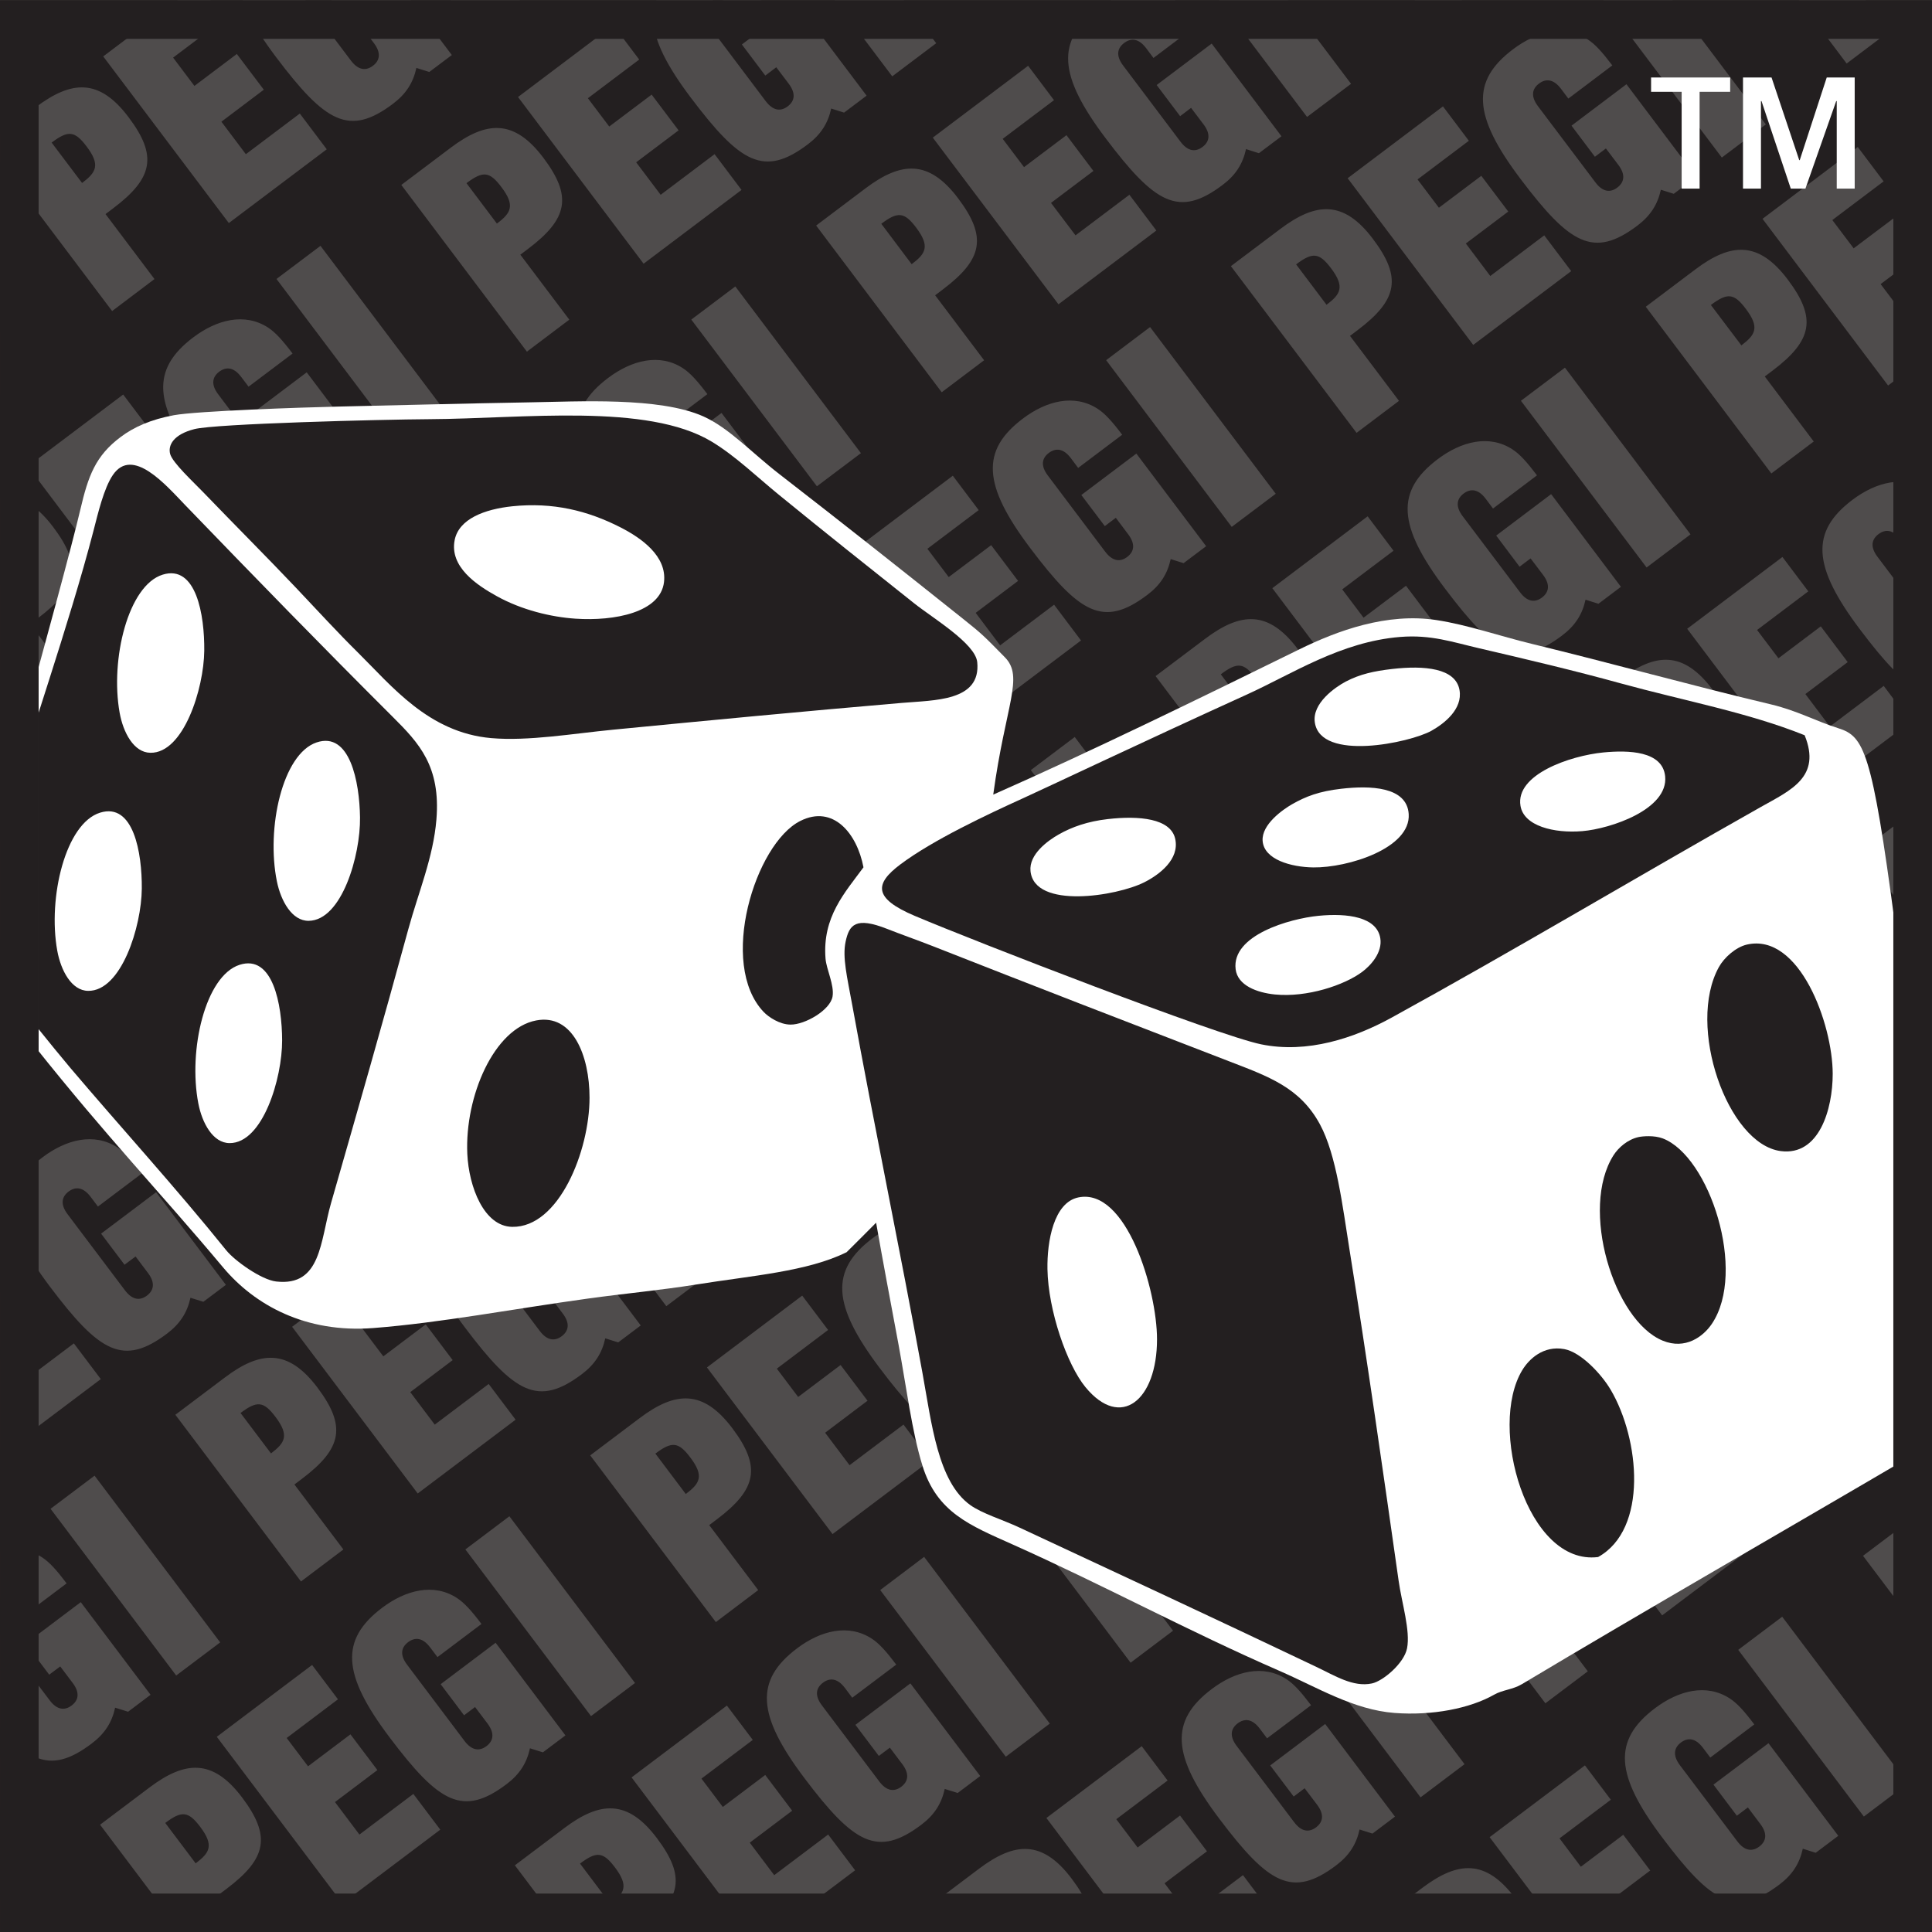
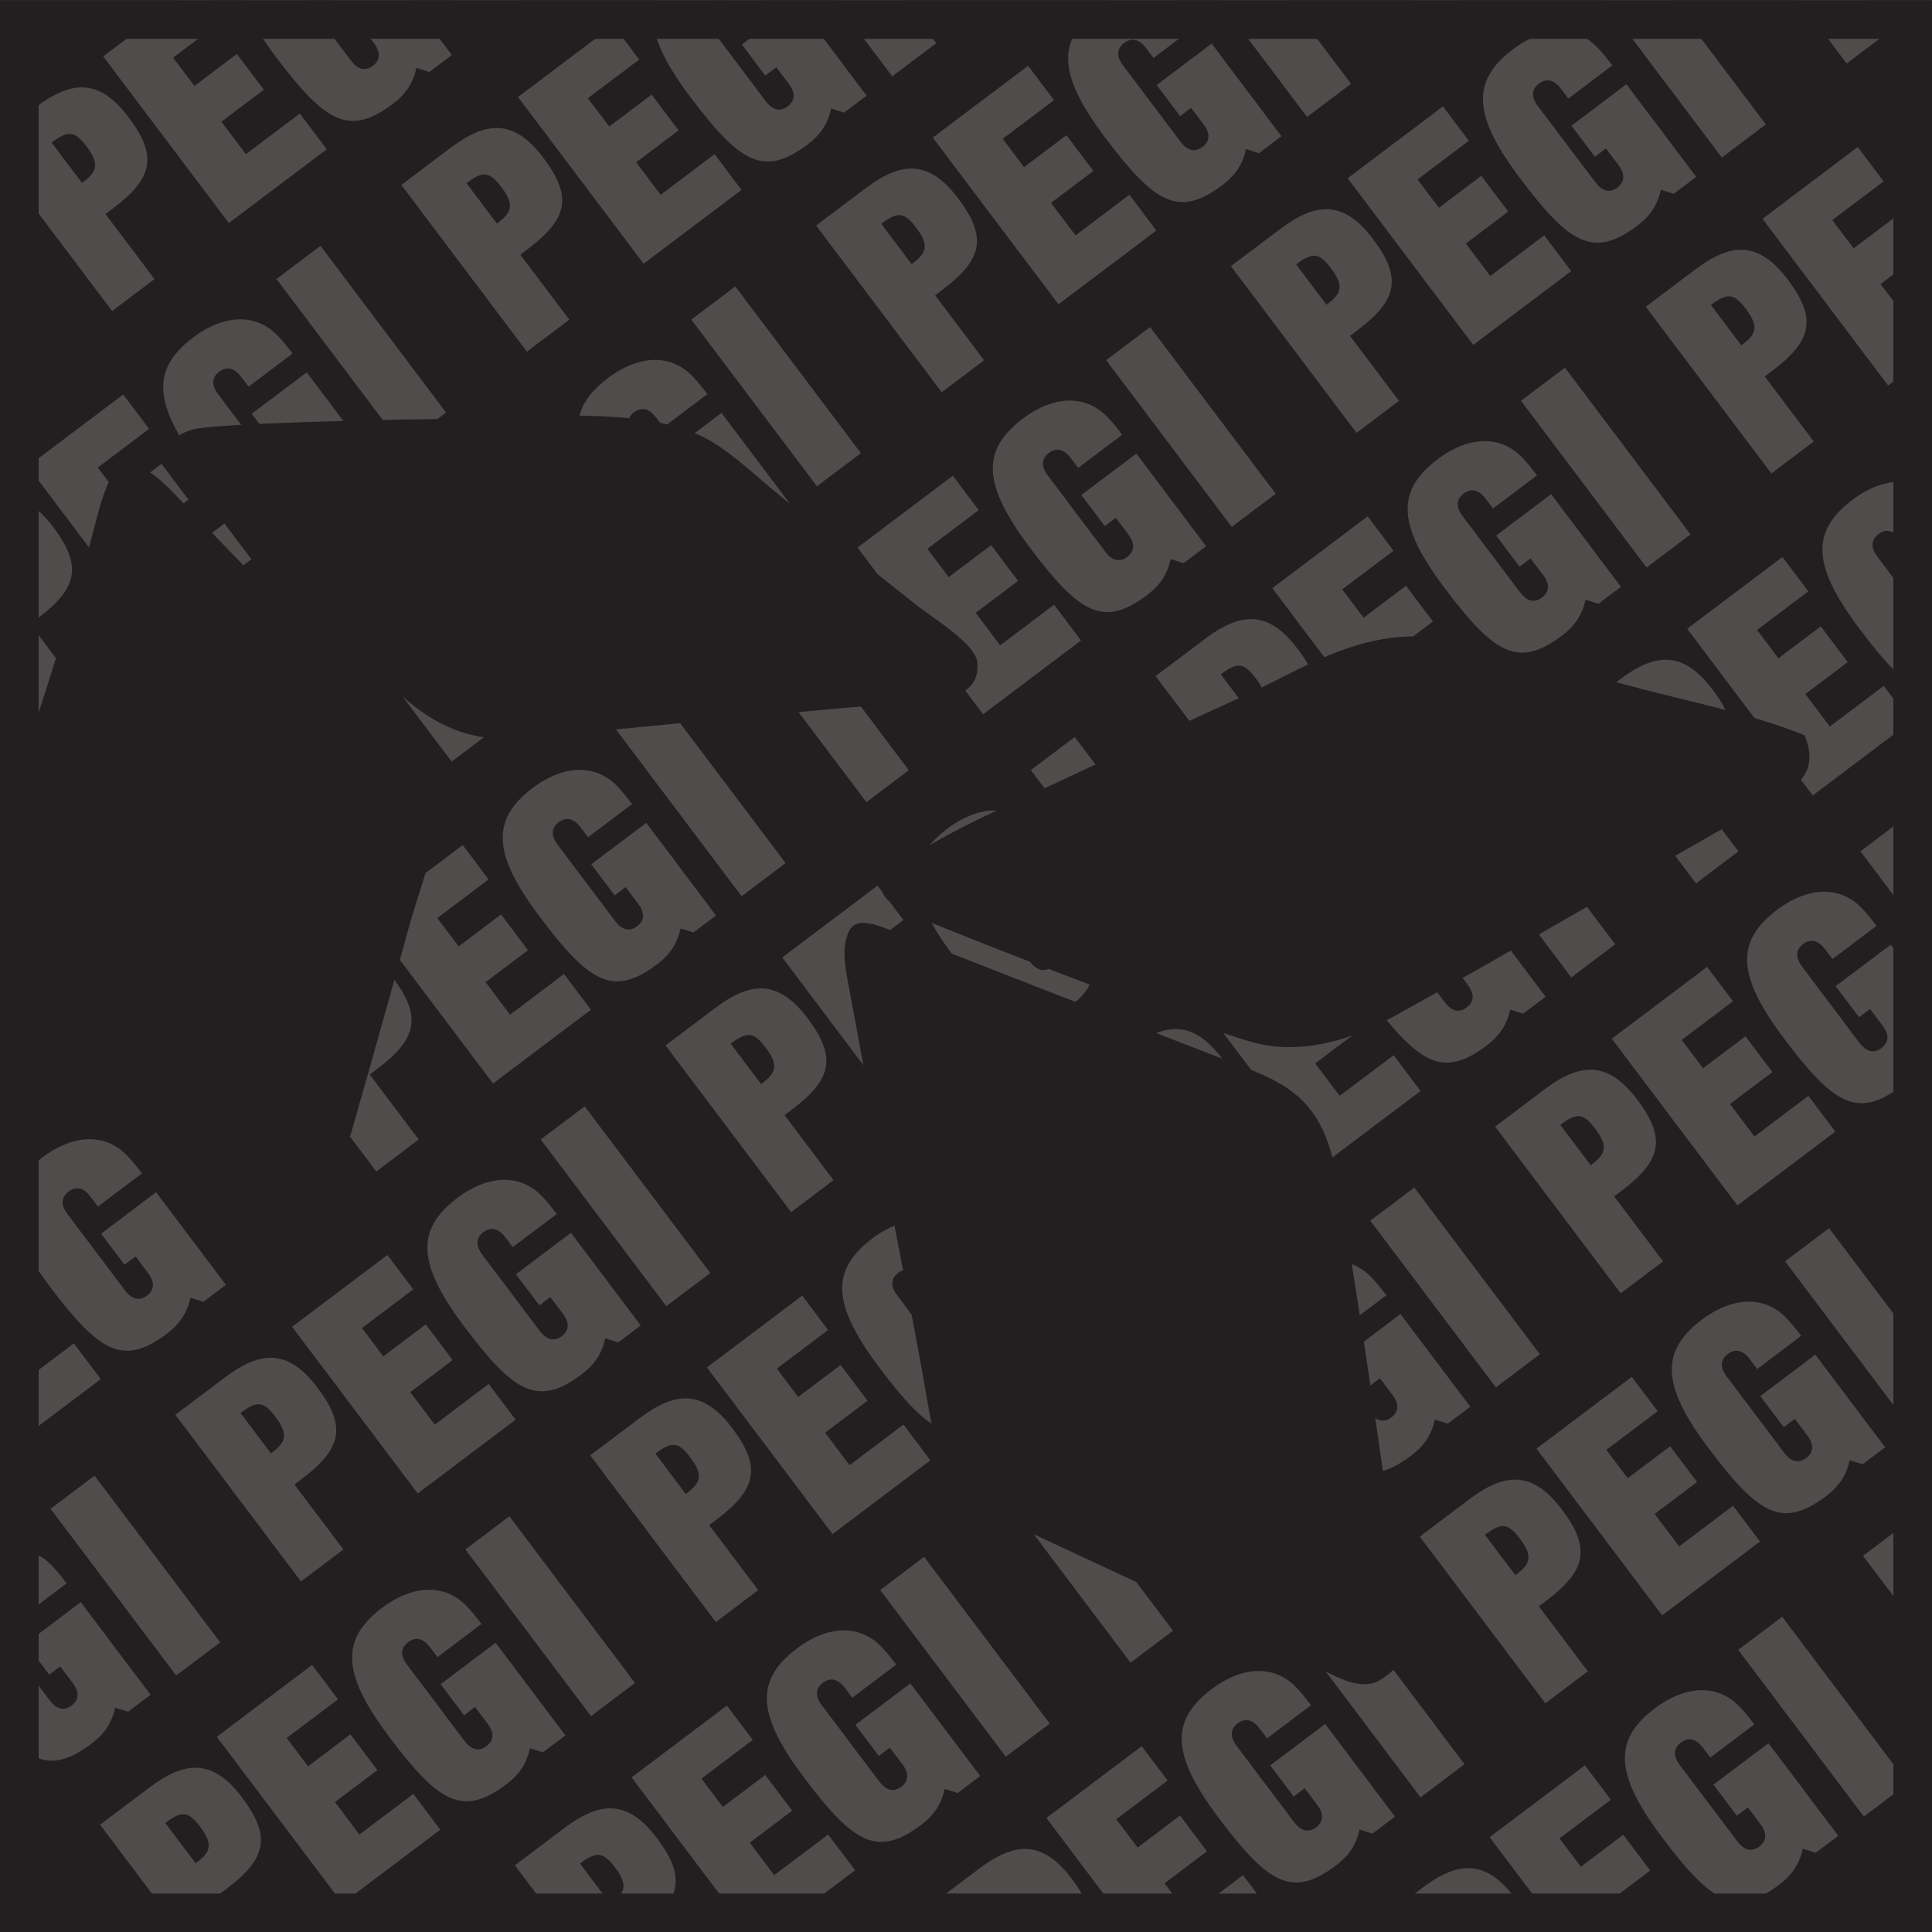
<svg xmlns="http://www.w3.org/2000/svg" width="256" height="256">
  <rect width="100%" height="100%" fill="#808080" stroke="none" />
  <defs>
    <clipPath clipPathUnits="userSpaceOnUse" id="a">
      <path style="opacity:.917;fill:#00ff6d;fill-opacity:1;fill-rule:evenodd;stroke:none" transform="scale(1 -1)" d="M.001-50.005h50v50h-50z" />
    </clipPath>
    <clipPath id="b" clipPathUnits="userSpaceOnUse">
      <path d="M9.988 490.598h481.196V9.402H9.988v481.196z" />
    </clipPath>
  </defs>
  <g transform="matrix(5.12 0 0 -5.12 -.003 256.024)" clip-path="url(#a)">
    <path style="fill:#231f20;fill-opacity:1;fill-rule:nonzero;stroke:none" d="M0 0h500v500H0V0z" transform="scale(.1)" />
    <path style="fill:#4f4c4c;fill-opacity:1;fill-rule:nonzero;stroke:none" d="m-3.281 395.211-32.5 43.133 11.375 8.586 32.511-43.145-11.386-8.574M21.25 452.691c3.66 2.762 4.793 4.649 1.172 9.454-3.086 4.082-4.774 4.218-9.055 1.003l7.883-10.457zm7.773-33.144-32.511 43.144 12.804 9.649c9.22 6.941 16.38 7.441 23.938-2.59 7.52-9.969 6.465-15.762-3.969-23.621l-1.969-1.484 12.672-16.817-10.965-8.281M59.227 442.32l-32.508 43.125 24.668 18.594 6.699-8.898-13.281-10.008 5.52-7.324 10.972 8.269 6.984-9.246-10.976-8.281 6.328-8.41 13.965 10.519 6.972-9.25-25.343-19.09M90.809 484.391c1.945-2.59 3.937-2.696 5.707-1.368 1.757 1.329 2.207 3.27.261 5.86l-3.21 4.265-2.852-2.136-6.067 8.047 14.23 10.722 18.063-23.976-5.828-4.383-3.347 1.043c-.832-3.828-2.676-6.727-6.067-9.285-11.316-8.516-17.472-4.864-30.285 12.136-12.262 16.282-12.86 25.247-1.883 33.528 6.094 4.59 13.301 6.445 19.336 2.519 1.887-1.23 3.723-3.234 6.348-6.718l-11.387-8.575-1.906 2.52c-1.942 2.578-3.934 2.676-5.692 1.348-1.765-1.329-2.214-3.262-.273-5.84l14.852-19.707M123.563 490.797 91.055 533.93l11.386 8.574 32.5-43.133-11.378-8.574M1.758 346.598c3.66 2.761 4.793 4.648 1.172 9.453-3.075 4.082-4.774 4.219-9.043 1.004l7.87-10.457zm7.773-33.145-32.508 43.145 12.801 9.648c9.219 6.953 16.375 7.442 23.946-2.59 7.511-9.968 6.453-15.761-3.985-23.621l-1.96-1.484 12.671-16.817-10.965-8.281M39.734 336.227 7.227 379.359l24.66 18.586 6.699-8.886-13.274-10.012 5.528-7.332 10.976 8.269 6.973-9.246-10.977-8.281 6.329-8.41 13.953 10.519 6.976-9.25-25.336-19.089M71.32 378.297c1.953-2.578 3.934-2.695 5.703-1.367 1.758 1.328 2.204 3.281.262 5.859l-3.222 4.266-2.844-2.137-6.063 8.047 14.23 10.723 18.067-23.977-5.832-4.383-3.348 1.043c-.832-3.816-2.675-6.726-6.066-9.285-11.316-8.516-17.473-4.863-30.285 12.137-12.266 16.281-12.86 25.246-1.883 33.527 6.094 4.59 13.3 6.445 19.348 2.52 1.875-1.231 3.707-3.235 6.336-6.719l-11.387-8.574-1.906 2.519c-1.942 2.578-3.922 2.684-5.692 1.356-1.757-1.329-2.215-3.27-.265-5.848l14.847-19.707M104.07 384.703l-32.508 43.145 11.387 8.574 32.5-43.145-11.379-8.574M128.605 442.184c3.661 2.754 4.786 4.648 1.161 9.453-3.078 4.082-4.766 4.218-9.036 1.004l7.875-10.457zm7.762-33.145-32.5 43.145 12.805 9.648c9.219 6.941 16.375 7.441 23.941-2.598 7.512-9.972 6.457-15.761-3.98-23.625l-1.965-1.472 12.676-16.817-10.977-8.281M166.57 431.801l-32.5 43.137 24.66 18.593 6.7-8.898-13.282-10.008 5.528-7.324 10.976 8.262 6.973-9.25-10.977-8.27 6.336-8.41 13.957 10.519 6.973-9.257-25.344-19.094M198.164 473.883c1.953-2.59 3.938-2.695 5.691-1.367 1.77 1.328 2.219 3.269.278 5.859l-3.227 4.266-2.84-2.149-6.062 8.047 14.226 10.723 18.055-23.973-5.828-4.387-3.34 1.055c-.832-3.828-2.683-6.727-6.074-9.285-11.309-8.527-17.461-4.863-30.273 12.129-12.266 16.289-12.872 25.254-1.895 33.523 6.105 4.602 13.313 6.446 19.348 2.52 1.882-1.219 3.711-3.231 6.336-6.707l-11.375-8.586-1.907 2.531c-1.941 2.578-3.933 2.676-5.691 1.348-1.762-1.321-2.219-3.262-.266-5.84l14.844-19.707M230.918 480.289l-32.512 43.145 11.391 8.574 32.5-43.145-11.379-8.574M-17.734 240.508c3.66 2.762 4.793 4.648 1.172 9.453-3.079 4.094-4.778 4.219-9.043 1.008l7.87-10.461zm7.773-33.145-32.508 43.145 12.801 9.648c9.219 6.953 16.379 7.442 23.945-2.59 7.512-9.968 6.457-15.757-3.984-23.621l-1.961-1.484 12.684-16.816-10.977-8.282M20.242 230.137l-32.508 43.133 24.66 18.585 6.7-8.886L5.82 272.961l5.528-7.336 10.976 8.281 6.973-9.258-10.977-8.281 6.336-8.398 13.957 10.515 6.973-9.254-25.344-19.093M51.828 272.207c1.953-2.578 3.934-2.687 5.691-1.355 1.766 1.328 2.215 3.269.274 5.847l-3.223 4.27-2.843-2.141-6.063 8.047 14.23 10.723 18.067-23.977-5.832-4.383-3.34 1.055c-.84-3.828-2.687-6.738-6.074-9.285-11.317-8.528-17.473-4.875-30.285 12.129-12.266 16.277-12.86 25.254-1.895 33.519 6.106 4.59 13.313 6.446 19.36 2.52 1.875-1.223 3.707-3.235 6.336-6.719l-11.387-8.57-1.903 2.519c-1.945 2.586-3.937 2.688-5.695 1.36-1.77-1.328-2.215-3.262-.265-5.852l14.847-19.707M84.59 278.613l-32.508 43.141 11.375 8.574 32.512-43.14-11.38-8.575M109.109 336.09c3.664 2.762 4.797 4.648 1.172 9.453-3.074 4.09-4.773 4.219-9.043 1.004l7.871-10.457zm7.778-33.145L84.375 346.09l12.8 9.648c9.22 6.953 16.38 7.442 23.946-2.59 7.512-9.968 6.457-15.761-3.973-23.621l-1.972-1.484 12.683-16.816-10.972-8.282M147.09 325.719l-32.512 43.133 24.668 18.586 6.699-8.887-13.281-10.012 5.527-7.332 10.981 8.281 6.973-9.258-10.981-8.281 6.34-8.398 13.957 10.515 6.973-9.257-25.344-19.09M178.672 367.789c1.953-2.578 3.933-2.687 5.703-1.359 1.758 1.328 2.219 3.273.266 5.851l-3.215 4.266-2.852-2.137-6.062 8.047 14.226 10.723 18.067-23.977-5.821-4.383-3.347 1.055c-.84-3.828-2.688-6.738-6.074-9.289-11.321-8.523-17.473-4.871-30.286 12.129-12.265 16.281-12.863 25.254-1.882 33.527 6.089 4.59 13.296 6.446 19.343 2.52 1.875-1.223 3.711-3.235 6.336-6.719l-11.386-8.574-1.891 2.519c-1.953 2.586-3.938 2.684-5.703 1.356-1.758-1.328-2.219-3.262-.266-5.848l14.844-19.707M211.426 374.195l-32.512 43.145 11.391 8.574 32.508-43.144-11.387-8.575M235.945 431.676c3.672 2.754 4.785 4.648 1.172 9.453-3.074 4.082-4.762 4.219-9.031 1.004l7.859-10.457zm7.778-33.145-32.5 43.145 12.8 9.648c9.219 6.942 16.375 7.442 23.938-2.597 7.519-9.973 6.465-15.754-3.984-23.614l-1.957-1.484 12.675-16.816-10.972-8.282M273.938 421.293l-32.524 43.137 24.672 18.593 6.695-8.898-13.277-10.008 5.523-7.324 10.981 8.27 6.972-9.258-10.976-8.27 6.348-8.398 13.945 10.508 6.973-9.258-25.332-19.094M305.52 463.375c1.953-2.59 3.921-2.687 5.679-1.367 1.781 1.328 2.231 3.269.278 5.859l-3.223 4.266-2.832-2.149-6.074 8.059 14.238 10.723 18.062-23.985-5.835-4.386-3.34 1.066c-.84-3.84-2.676-6.738-6.078-9.289-11.305-8.524-17.457-4.871-30.274 12.129-12.266 16.281-12.867 25.246-1.891 33.527 6.09 4.59 13.297 6.445 19.333 2.52 1.898-1.231 3.71-3.243 6.347-6.719l-11.387-8.586-1.89 2.531c-1.953 2.586-3.945 2.676-5.703 1.348-1.758-1.32-2.207-3.262-.254-5.84l14.844-19.707M338.27 469.781l-32.516 43.145 11.387 8.574 32.515-43.145-11.386-8.574M362.805 527.262c3.648 2.754 4.785 4.648 1.172 9.453-3.086 4.082-4.789 4.219-9.043 1.004l7.871-10.457zm7.769-33.145-32.515 43.145 12.808 9.648c9.223 6.942 16.367 7.442 23.946-2.597 7.5-9.973 6.449-15.754-3.985-23.614l-1.973-1.484 12.7-16.828-10.981-8.27M.75 124.043l-32.496 43.137 24.656 18.582 6.7-8.887-13.282-10.012 5.527-7.332 10.977 8.274 6.973-9.25-10.977-8.282 6.34-8.41 13.953 10.52 6.973-9.246L.75 124.043M32.344 166.113c1.941-2.578 3.926-2.695 5.691-1.367 1.758 1.328 2.219 3.281.266 5.859l-3.211 4.266-2.856-2.137-6.062 8.047 14.238 10.723 18.059-23.977-5.832-4.382-3.34 1.043c-.84-3.829-2.688-6.727-6.074-9.286-11.309-8.515-17.461-4.863-30.274 12.141C.672 183.32.08 192.285 11.055 200.566c6.093 4.59 13.3 6.446 19.347 2.52 1.883-1.231 3.707-3.231 6.336-6.719l-11.386-8.574-1.895 2.52c-1.953 2.578-3.934 2.683-5.703 1.359-1.758-1.328-2.207-3.274-.266-5.852l14.856-19.707M65.09 172.52l-32.5 43.144 11.383 8.574 32.5-43.144-11.383-8.574M89.629 230c3.66 2.766 4.785 4.648 1.16 9.453-3.074 4.082-4.773 4.219-9.043 1.008L89.63 230zm7.765-33.145L64.895 240l12.801 9.648c9.211 6.954 16.38 7.442 23.938-2.585 7.515-9.973 6.465-15.762-3.977-23.625l-1.96-1.485 12.671-16.816-10.972-8.282M127.598 219.629l-32.5 43.137 24.66 18.582 6.695-8.887-13.277-10.012 5.523-7.332 10.981 8.274 6.968-9.25-10.972-8.282 6.336-8.41 13.957 10.52 6.969-9.246-25.34-19.094M159.188 261.699c1.945-2.578 3.937-2.695 5.695-1.367 1.765 1.328 2.219 3.281.262 5.859l-3.211 4.27-2.852-2.141-6.062 8.047 14.238 10.723 18.055-23.977-5.821-4.383-3.347 1.043c-.84-3.828-2.688-6.726-6.079-9.285-11.304-8.515-17.461-4.863-30.269 12.141-12.277 16.277-12.871 25.242-1.899 33.523 6.106 4.59 13.301 6.442 19.348 2.52 1.887-1.231 3.711-3.234 6.34-6.719l-11.391-8.574-1.89 2.519c-1.953 2.579-3.938 2.688-5.696 1.36-1.765-1.328-2.214-3.274-.273-5.852l14.852-19.707M191.934 268.105l-32.5 43.141 11.379 8.574 32.507-43.14-11.386-8.575M216.477 325.582c3.652 2.754 4.785 4.648 1.16 9.453-3.074 4.082-4.778 4.219-9.043 1.004l7.883-10.457zm7.761-33.141-32.508 43.141 12.809 9.648c9.211 6.942 16.379 7.442 23.938-2.597 7.507-9.973 6.457-15.762-3.973-23.625l-1.965-1.473 12.664-16.812-10.965-8.282M254.441 315.199l-32.507 43.137 24.66 18.594 6.695-8.899-13.277-10.008 5.523-7.324 10.981 8.262 6.968-9.25-10.972-8.27 6.328-8.41 13.965 10.52 6.968-9.258-25.332-19.094M286.023 357.281c1.957-2.59 3.95-2.695 5.707-1.367 1.754 1.328 2.208 3.27.25 5.859l-3.203 4.266-2.847-2.148-6.075 8.047 14.239 10.722 18.062-23.972-5.84-4.387-3.336 1.054c-.839-3.828-2.675-6.726-6.078-9.285-11.304-8.527-17.461-4.863-30.269 12.129-12.27 16.289-12.871 25.254-1.899 33.524 6.094 4.601 13.301 6.445 19.36 2.519 1.875-1.219 3.711-3.23 6.328-6.707l-11.391-8.586-1.89 2.531c-1.953 2.579-3.926 2.676-5.703 1.348-1.758-1.32-2.208-3.262-.254-5.84l14.839-19.707M318.777 363.688l-32.5 43.144 11.368 8.574 32.523-43.144-11.391-8.574M343.313 421.168c3.652 2.754 4.785 4.648 1.167 9.453-3.085 4.082-4.785 4.219-9.042 1.004l7.875-10.457zm7.773-33.145-32.523 43.145 12.816 9.648c9.219 6.942 16.387 7.442 23.941-2.597 7.524-9.973 6.45-15.762-3.98-23.625l-1.953-1.473 12.676-16.816-10.977-8.282M381.277 410.785l-32.5 43.137 24.668 18.594 6.7-8.899-13.282-10.008 5.532-7.324 10.972 8.262 6.977-9.25-10.981-8.27 6.328-8.41 13.965 10.52 6.977-9.258-25.356-19.094M412.883 452.867c1.93-2.59 3.926-2.695 5.68-1.367 1.757 1.328 2.23 3.27.277 5.859l-3.227 4.266-2.847-2.148-6.055 8.046 14.219 10.723 18.062-23.973-5.816-4.386-3.34 1.054c-.844-3.828-2.695-6.726-6.074-9.285-11.313-8.527-17.461-4.863-30.278 12.129-12.285 16.289-12.871 25.254-1.89 33.524 6.094 4.601 13.301 6.445 19.336 2.519 1.89-1.219 3.711-3.23 6.343-6.707l-11.382-8.586-1.899 2.531c-1.949 2.579-3.941 2.676-5.699 1.348-1.762-1.32-2.207-3.262-.273-5.84l14.863-19.707M445.613 459.273l-32.5 43.133 11.391 8.586 32.5-43.144-11.391-8.575M470.145 516.754c3.671 2.754 4.804 4.637 1.171 9.441-3.062 4.094-4.761 4.231-9.043 1.008l7.872-10.449zm7.777-33.145-32.5 43.145 12.793 9.648c9.219 6.934 16.387 7.442 23.941-2.597 7.524-9.973 6.465-15.762-3.98-23.625l-1.953-1.485 12.672-16.816-10.973-8.27M-18.73 17.95l-32.508 43.136 24.656 18.582 6.7-8.887-13.282-10.012 5.527-7.332 10.977 8.274 6.973-9.25-10.977-8.281 6.336-8.399L-.371 46.29l6.973-9.246-25.332-19.094M12.852 60.02c1.941-2.579 3.925-2.684 5.691-1.36 1.758 1.328 2.219 3.274.266 5.852l-3.215 4.265-2.852-2.136-6.062 8.046L20.906 85.41l18.067-23.972-5.817-4.387-3.351 1.047c-.84-3.82-2.688-6.73-6.075-9.282-11.308-8.523-17.46-4.87-30.273 12.13-12.277 16.28-12.871 25.253-1.894 33.527 6.093 4.59 13.312 6.445 19.343 2.52 1.887-1.223 3.711-3.231 6.34-6.72L5.86 81.7l-1.894 2.52C2.012 86.797.03 86.902-1.738 85.574c-1.758-1.328-2.207-3.27-.262-5.847l14.852-19.708M45.605 66.426 13.094 109.57l11.386 8.575L56.992 75l-11.386-8.574M70.137 123.906c3.66 2.766 4.785 4.649 1.16 9.453-3.074 4.09-4.774 4.219-9.04 1.004l7.88-10.457zm7.765-33.144-32.511 43.144 12.812 9.649c9.207 6.953 16.379 7.441 23.938-2.586 7.52-9.973 6.46-15.766-3.977-23.625l-1.96-1.485 12.675-16.816-10.977-8.281M108.113 113.535l-32.508 43.137 24.661 18.582 6.699-8.887-13.285-10.012 5.53-7.332 10.978 8.274 6.968-9.25-10.972-8.281 6.336-8.411 13.957 10.52 6.968-9.246-25.332-19.094M139.695 155.605c1.946-2.578 3.926-2.683 5.696-1.359 1.757 1.328 2.214 3.274.261 5.852l-3.211 4.265-2.851-2.136-6.067 8.046 14.243 10.723 18.062-23.976-5.828-4.383-3.352 1.047c-.835-3.821-2.683-6.731-6.074-9.282-11.304-8.523-17.461-4.871-30.269 12.129-12.278 16.282-12.871 25.254-1.899 33.528 6.106 4.589 13.313 6.445 19.348 2.519 1.887-1.223 3.711-3.23 6.34-6.719l-11.391-8.574-1.89 2.52c-1.958 2.578-3.938 2.683-5.708 1.355-1.753-1.324-2.207-3.269-.261-5.847l14.851-19.708M172.449 162.012l-32.508 43.144 11.387 8.574 32.512-43.144-11.391-8.574M196.98 219.492c3.665 2.766 4.79 4.649 1.165 9.453-3.079 4.09-4.766 4.219-9.043 1.004l7.878-10.457zm7.778-33.144-32.512 43.144 12.805 9.649c9.219 6.953 16.375 7.441 23.933-2.586 7.52-9.973 6.465-15.766-3.972-23.625l-1.965-1.485 12.676-16.816-10.965-8.281M234.949 209.121l-32.5 43.137 24.66 18.582 6.7-8.887-13.282-10.012 5.528-7.332 10.965 8.274 6.972-9.25-10.965-8.281 6.336-8.411 13.95 10.52 6.992-9.246-25.356-19.094M266.531 251.191c1.953-2.578 3.949-2.683 5.703-1.355 1.758 1.324 2.207 3.269.278 5.848l-3.227 4.265-2.847-2.136-6.055 8.046 14.219 10.723 18.062-23.977-5.816-4.382-3.364 1.047c-.839-3.821-2.671-6.731-6.074-9.282-11.305-8.523-17.461-4.871-30.269 12.129-12.27 16.281-12.864 25.254-1.899 33.528 6.113 4.589 13.321 6.445 19.36 2.519 1.875-1.223 3.711-3.23 6.328-6.719l-11.367-8.574-1.918 2.52c-1.93 2.578-3.922 2.683-5.68 1.355-1.777-1.324-2.231-3.269-.277-5.848l14.843-19.707M299.285 257.598l-32.5 43.144 11.367 8.571 32.524-43.141-11.391-8.574M323.816 315.074c3.657 2.754 4.789 4.649 1.172 9.453-3.086 4.082-4.785 4.219-9.043 1.004l7.871-10.457zm7.778-33.14-32.524 43.14 12.817 9.649c9.218 6.941 16.383 7.441 23.941-2.598 7.524-9.973 6.445-15.754-3.98-23.613l-1.953-1.485 12.671-16.812-10.972-8.281M361.785 304.691l-32.5 43.137 24.668 18.594 6.699-8.899-13.281-10.007 5.527-7.325 10.981 8.262 6.973-9.25-10.981-8.269 6.328-8.411 13.969 10.52 6.973-9.258-25.356-19.094M393.391 346.773c1.929-2.589 3.922-2.687 5.679-1.367 1.758 1.328 2.231 3.27.278 5.86l-3.227 4.265-2.851-2.148-6.051 8.058 14.219 10.723 18.066-23.984-5.82-4.387-3.34 1.055c-.84-3.828-2.699-6.727-6.074-9.278-11.309-8.523-17.461-4.871-30.278 12.129-12.281 16.281-12.871 25.246-1.89 33.528 6.089 4.589 13.296 6.445 19.336 2.519 1.89-1.23 3.707-3.242 6.343-6.719l-11.386-8.586-1.891 2.532c-1.953 2.578-3.945 2.675-5.703 1.347-1.758-1.32-2.207-3.261-.278-5.84l14.868-19.707M426.145 353.18l-32.524 43.144 11.391 8.574 32.5-43.144-11.367-8.574M450.676 410.66c3.648 2.754 4.785 4.649 1.148 9.453-3.062 4.082-4.761 4.219-9.043 1.004l7.895-10.457zm7.754-33.144-32.5 43.144 12.808 9.649c9.2 6.941 16.367 7.441 23.93-2.598 7.52-9.973 6.465-15.754-3.969-23.613l-1.969-1.485 12.672-16.828-10.972-8.269M488.645 400.277l-32.5 43.137 24.648 18.594 6.695-8.899-13.277-10.007 5.523-7.325 10.981 8.262 6.973-9.25-10.977-8.269 6.348-8.411 13.945 10.52 6.973-9.258-25.332-19.094M520.227 442.359c1.953-2.589 3.945-2.687 5.703-1.367 1.758 1.328 2.207 3.27.254 5.86l-3.204 4.265-2.851-2.148-6.074 8.058 14.238 10.723 18.062-23.984-5.835-4.387-3.34 1.055c-.84-3.829-2.676-6.727-6.075-9.286-11.308-8.515-17.46-4.863-30.277 12.137-12.265 16.281-12.867 25.246-1.89 33.528 6.089 4.589 13.32 6.445 19.355 2.519 1.875-1.23 3.711-3.242 6.324-6.719l-11.387-8.586-1.89 2.532c-1.953 2.578-3.93 2.675-5.703 1.347-1.758-1.32-2.207-3.261-.254-5.84l14.844-19.707M26.113-39.668-6.395 3.469 4.988 12.05l32.5-43.145-11.375-8.574M50.645 17.813c3.66 2.761 4.796 4.648 1.171 9.453-3.078 4.082-4.777 4.218-9.043 1.004l7.871-10.457zm7.761-33.145-32.5 43.145 12.805 9.648c9.219 6.941 16.379 7.441 23.945-2.59 7.508-9.969 6.453-15.762-3.984-23.621L56.71 9.766 69.387-7.051l-10.98-8.281M88.621 7.441 56.113 50.566l24.66 18.594 6.7-8.894-13.274-10.012 5.528-7.324 10.976 8.27 6.973-9.247-10.977-8.281 6.328-8.406L106.98 35.78l6.973-9.25-25.332-19.09M120.203 49.512c1.953-2.586 3.938-2.696 5.695-1.368 1.766 1.329 2.215 3.274.274 5.86l-3.223 4.266-2.844-2.137-6.062 8.047 14.227 10.722 18.07-23.972-5.832-4.387-3.352 1.047c-.828-3.828-2.676-6.73-6.062-9.29-11.321-8.515-17.473-4.863-30.281 12.137-12.27 16.282-12.864 25.247-1.899 33.528 6.106 4.59 13.313 6.445 19.356 2.52 1.875-1.231 3.71-3.231 6.339-6.72l-11.386-8.574-1.907 2.52c-1.941 2.578-3.933 2.676-5.691 1.348-1.77-1.329-2.219-3.262-.266-5.84l14.844-19.707M152.961 55.918l-32.512 43.137 11.387 8.582 32.512-43.145-11.387-8.574M177.488 113.398c3.664 2.762 4.797 4.649 1.172 9.454-3.074 4.082-4.773 4.218-9.043 1.003l7.871-10.457zm7.778-33.144-32.512 43.144 12.805 9.649c9.214 6.941 16.375 7.441 23.945-2.586 7.508-9.973 6.453-15.766-3.984-23.625l-1.965-1.484 12.675-16.817-10.964-8.281M215.469 103.027l-32.508 43.125 24.656 18.594 6.699-8.894-13.269-10.012 5.523-7.324 10.981 8.269 6.969-9.246-10.973-8.281 6.324-8.406 13.957 10.515 6.961-9.25-25.32-19.09M247.039 145.098c1.953-2.586 3.945-2.696 5.703-1.368 1.762 1.329 2.207 3.274.278 5.86l-3.223 4.265-2.856-2.136-6.05 8.047 14.214 10.722 18.071-23.972-5.821-4.387-3.363 1.047c-.816-3.828-2.676-6.731-6.054-9.289-11.329-8.516-17.477-4.864-30.282 12.136-12.265 16.282-12.859 25.247-1.886 33.528 6.093 4.59 13.3 6.445 19.335 2.519 1.875-1.23 3.711-3.23 6.348-6.718l-11.387-8.575-1.914 2.52c-1.929 2.578-3.914 2.676-5.679 1.348-1.758-1.329-2.219-3.262-.266-5.84l14.832-19.707M279.797 151.504l-32.5 43.137 11.387 8.574 32.5-43.137-11.387-8.574M304.324 208.984c3.672 2.754 4.785 4.649 1.172 9.454-3.086 4.082-4.766 4.218-9.043 1.003l7.871-10.457zm7.778-33.144-32.5 43.137 12.793 9.656c9.214 6.933 16.382 7.441 23.945-2.598 7.515-9.972 6.465-15.762-3.985-23.625l-1.957-1.472 12.676-16.817-10.972-8.281M342.297 198.605l-32.5 43.133 24.668 18.582 6.695-8.894-13.277-10 5.523-7.324 10.981 8.261 6.968-9.25-10.972-8.269 6.328-8.406 13.965 10.515 6.969-9.258-25.348-19.09M373.895 240.684c1.957-2.598 3.925-2.696 5.683-1.368 1.777 1.329 2.231 3.274.277 5.86l-3.222 4.265-2.832-2.144-6.074 8.047 14.238 10.719 18.047-23.973-5.824-4.387-3.336 1.059c-.84-3.828-2.7-6.731-6.079-9.289-11.304-8.528-17.46-4.864-30.269 12.129-12.27 16.289-12.871 25.253-1.899 33.527 6.094 4.598 13.301 6.441 19.336 2.516 1.899-1.219 3.711-3.231 6.352-6.707l-11.391-8.583-1.89 2.516c-1.953 2.59-3.949 2.688-5.703 1.359-1.758-1.328-2.207-3.261-.254-5.847l14.84-19.699M406.648 247.09l-32.515 43.137 11.387 8.574 32.5-43.137-11.372-8.574M431.184 304.566c3.652 2.754 4.785 4.649 1.152 9.454-3.066 4.082-4.77 4.218-9.023 1.003l7.871-10.457zm7.754-33.14-32.5 43.129 12.808 9.66c9.223 6.933 16.367 7.441 23.945-2.598 7.5-9.972 6.45-15.762-3.98-23.621l-1.977-1.473 12.676-16.816-10.972-8.281M469.148 294.188l-32.5 43.132 24.653 18.582 6.695-8.894-13.262-10 5.532-7.324 10.957 8.261 6.968-9.25-10.957-8.269 6.329-8.41 13.949 10.519 6.968-9.258-25.332-19.089M500.73 336.266c1.958-2.598 3.95-2.696 5.708-1.368 1.753 1.329 2.207 3.27.273 5.86l-3.227 4.265-2.847-2.148-6.059 8.047 14.223 10.723 18.062-23.973-5.84-4.387-3.335 1.055c-.825-3.828-2.676-6.727-6.055-9.285-11.328-8.528-17.485-4.864-30.293 12.129-12.27 16.289-12.871 25.254-1.899 33.523 6.118 4.602 13.325 6.445 19.36 2.52 1.875-1.219 3.711-3.231 6.328-6.707l-11.367-8.586-1.914 2.519c-1.938 2.59-3.926 2.688-5.688 1.36-1.758-1.329-2.222-3.262-.269-5.852l14.839-19.695M157.988 7.305c3.66 2.754 4.793 4.648 1.172 9.453-3.074 4.082-4.773 4.219-9.043.996l7.871-10.45zm7.774-33.145-32.508 43.145 12.809 9.648c9.21 6.942 16.378 7.442 23.937-2.597 7.52-9.97 6.453-15.762-3.977-23.626l-1.968-1.484 12.683-16.812-10.976-8.274M195.969-3.074l-32.512 43.133 24.668 18.586 6.699-8.887-13.281-10.012 5.527-7.336 10.977 8.274 6.973-9.246-10.977-8.274 6.328-8.406 13.965 10.515 6.973-9.257-25.34-19.09M227.559 39.004c1.945-2.586 3.925-2.695 5.695-1.367 1.758 1.328 2.207 3.27.262 5.86l-3.211 4.257-2.856-2.14-6.062 8.046 14.226 10.727 18.071-23.977-5.825-4.387-3.355 1.047c-.844-3.816-2.68-6.718-6.074-9.277-11.313-8.523-17.461-4.871-30.278 12.129-12.261 16.289-12.859 25.254-1.882 33.523 6.093 4.602 13.308 6.45 19.343 2.524 1.887-1.223 3.711-3.235 6.34-6.723l-11.387-8.57-1.894 2.527c-1.953 2.578-3.938 2.676-5.703 1.348-1.758-1.328-2.207-3.262-.266-5.84l14.856-19.707M260.305 45.41l-32.5 43.137 11.367 8.582 32.516-43.145-11.383-8.574M284.836 102.891c3.648 2.754 4.781 4.648 1.172 9.453-3.086 4.082-4.785 4.219-9.043.996l7.871-10.449zm7.769-33.145-32.515 43.145 12.808 9.648c9.219 6.941 16.387 7.441 23.95-2.598 7.515-9.968 6.441-15.761-3.989-23.625l-1.968-1.48 12.695-16.816-10.981-8.274M322.805 92.512l-32.5 43.133 24.668 18.585 6.699-8.886-13.281-10.012 5.523-7.336 10.981 8.274 6.968-9.25-10.972-8.27 6.328-8.418 13.965 10.527 6.968-9.257-25.347-19.09M354.402 134.59c1.938-2.586 3.926-2.695 5.688-1.367 1.758 1.328 2.223 3.269.269 5.859l-3.218 4.258-2.856-2.141-6.055 8.047 14.219 10.727 18.071-23.977-5.825-4.387-3.34 1.047c-.835-3.816-2.695-6.718-6.074-9.277-11.304-8.524-17.461-4.871-30.269 12.129-12.285 16.289-12.871 25.254-1.899 33.523 6.098 4.602 13.305 6.449 19.336 2.524 1.899-1.223 3.711-3.235 6.352-6.719l-11.391-8.574-1.89 2.527c-1.957 2.578-3.95 2.676-5.707 1.348-1.754-1.328-2.208-3.262-.27-5.84l14.859-19.707M387.141 140.984l-32.5 43.149 11.382 8.57 32.5-43.133-11.382-8.586M411.688 198.477c3.656 2.753 4.789 4.648 1.156 9.453-3.071 4.082-4.77 4.218-9.043.996l7.887-10.449zm7.753-33.145-32.5 43.137 12.793 9.656c9.219 6.934 16.387 7.441 23.95-2.598 7.515-9.98 6.461-15.761-3.989-23.632l-1.953-1.473 12.68-16.817-10.981-8.273M449.656 188.086l-32.515 43.144 24.668 18.583 6.699-8.895-13.281-10 5.527-7.332 10.976 8.269 6.969-9.257-10.972-8.262 6.328-8.418 13.965 10.527 6.968-9.257-25.332-19.102M481.238 230.164c1.953-2.586 3.93-2.684 5.688-1.355 1.773 1.328 2.222 3.261.269 5.847l-3.218 4.27-2.832-2.149-6.079 8.047 14.243 10.723 18.062-23.965-5.84-4.394-3.34 1.054c-.836-3.828-2.671-6.726-6.074-9.277-11.304-8.535-17.461-4.871-30.269 12.129-12.27 16.289-12.871 25.254-1.899 33.515 6.098 4.602 13.305 6.446 19.36 2.52 1.875-1.211 3.711-3.223 6.328-6.707l-11.391-8.586-1.891 2.527c-1.957 2.59-3.949 2.688-5.707 1.36-1.753-1.328-2.207-3.262-.253-5.852l14.843-19.707M513.992 236.57l-32.5 43.149 11.367 8.574 32.524-43.137-11.391-8.586M265.344-3.203c3.648 2.754 4.785 4.648 1.172 9.453-3.086 4.082-4.786 4.219-9.043.996l7.871-10.45zm7.769-33.145L240.598 6.797l12.808 9.648c9.223 6.946 16.391 7.442 23.949-2.597 7.516-9.97 6.461-15.762-3.988-23.614l-1.953-1.484 12.68-16.824-10.981-8.274M303.313-13.582l-32.5 43.133 24.667 18.586 6.7-8.89-13.285-10.009 5.531-7.324 10.972 8.274 6.973-9.258-10.976-8.274 6.332-8.41 13.961 10.52 6.972-9.258-25.347-19.09M334.91 28.496c1.938-2.59 3.93-2.695 5.688-1.367 1.773 1.328 2.222 3.27.269 5.86l-3.222 4.257-2.832-2.14-6.075 8.046 14.223 10.727 18.062-23.977-5.82-4.383-3.34 1.051c-.84-3.828-2.691-6.726-6.07-9.285-11.313-8.515-17.465-4.863-30.273 12.13-12.266 16.288-12.875 25.253-1.899 33.522 6.098 4.602 13.305 6.45 19.34 2.532 1.894-1.23 3.711-3.242 6.348-6.73l-11.387-8.571-1.899 2.527c-1.953 2.578-3.945 2.676-5.703 1.348-1.757-1.328-2.207-3.262-.269-5.84l14.859-19.707M367.645 34.895l-32.5 43.14 11.386 8.574 32.5-43.132-11.386-8.582M392.195 92.383c3.657 2.754 4.785 4.648 1.157 9.453-3.071 4.082-4.766 4.219-9.043.996l7.886-10.45zm7.754-33.145-32.5 43.133 12.793 9.66c9.223 6.934 16.391 7.442 23.946-2.597 7.523-9.98 6.464-15.762-3.961-23.621l-1.973-1.477 12.676-16.824-10.981-8.274M430.168 81.992l-32.523 43.145 24.668 18.586 6.703-8.899-13.286-10 5.532-7.324 10.972 8.262 6.977-9.258-10.981-8.262 6.348-8.406 13.945 10.516 6.973-9.258-25.328-19.102M461.746 124.082c1.953-2.598 3.945-2.695 5.703-1.367 1.762 1.328 2.207 3.262.254 5.859l-3.199 4.258-2.856-2.148-6.074 8.054 14.239 10.727 18.07-23.977-5.84-4.394-3.344 1.062c-.84-3.828-2.676-6.726-6.07-9.285-11.313-8.523-17.461-4.863-30.274 12.129-12.265 16.289-12.875 25.254-1.894 33.523 6.094 4.602 13.301 6.45 19.352 2.524 1.875-1.223 3.71-3.234 6.332-6.723l-11.387-8.582-1.899 2.528c-1.953 2.589-3.941 2.687-5.703 1.359-1.758-1.328-2.207-3.262-.254-5.852l14.844-19.695M494.504 130.48l-32.524 43.141 11.387 8.574 32.524-43.132-11.387-8.583M519.031 187.969c3.657 2.754 4.785 4.648 1.172 9.453-3.086 4.082-4.781 4.219-9.043.996l7.871-10.449zm7.778-33.145-32.524 43.137 12.817 9.656c9.214 6.934 16.382 7.442 23.945-2.597 7.5-9.981 6.465-15.762-3.984-23.625l-1.958-1.473 12.676-16.824-10.972-8.274M380.051-8.176c3.672 2.766 4.785 4.64 1.172 9.446-3.086 4.09-4.785 4.226-9.043 1.015l7.871-10.46zm7.769-33.14-32.5 43.14 12.793 9.653c9.223 6.941 16.391 7.441 23.95-2.59 7.515-9.98 6.46-15.762-3.989-23.633l-1.953-1.477 12.68-16.824-10.981-8.27M418.035-18.555 385.52 24.59l24.668 18.574 6.699-8.887-13.282-10 5.528-7.343 10.972 8.27 6.973-9.247-10.973-8.27 6.329-8.41 13.961 10.52 6.972-9.25-25.332-19.102M449.617 23.516c1.938-2.578 3.93-2.688 5.688-1.36 1.758 1.328 2.222 3.274.269 5.852l-3.219 4.277-2.851-2.148-6.059 8.047 14.243 10.722 18.066-23.965-5.844-4.394-3.34 1.055c-.84-3.829-2.691-6.739-6.074-9.29-11.308-8.523-17.461-4.87-30.269 12.141-12.289 16.277-12.872 25.242-1.899 33.516 6.098 4.59 13.305 6.445 19.34 2.52 1.895-1.22 3.711-3.223 6.348-6.72l-11.387-8.574-1.899 2.52c-1.953 2.59-3.945 2.695-5.703 1.367-1.757-1.328-2.207-3.27-.269-5.86l14.859-19.706M482.371 29.922l-32.516 43.144 11.383 8.575 32.5-43.133-11.367-8.586M506.902 87.41c3.657 2.766 4.786 4.64 1.157 9.446-3.071 4.089-4.766 4.23-9.028 1.015l7.871-10.46zm7.778-33.14-32.524 43.132 12.817 9.661c9.215 6.941 16.367 7.441 23.922-2.59 7.523-9.98 6.464-15.762-3.961-23.633l-1.973-1.477 12.691-16.824-10.972-8.27" transform="scale(.1)" />
    <g clip-path="url(#b)" transform="scale(.1)">
-       <path style="fill:#fff;fill-opacity:1;fill-rule:nonzero;stroke:none" d="M-7.348 250.461c2.004-4.262 12.325-16.164 16.309-21.164 19.234-24.152 32.008-37.227 48.793-57.266 8.187-9.765 21.379-17.031 38.844-15.683 17.25 1.328 36.5 5 55.613 7.636 9.332 1.289 18.859 2.168 27.992 3.633 14.516 2.324 28.738 3.34 38.902 8.36 2.461 2.402 5.813 5.82 7.637 7.636 1.676-9.59 3.754-20.566 5.817-31.621 2.015-10.879 3.441-22.441 6.179-31.269 3.746-12.09 12.258-15.43 23.266-20.352 23.926-10.703 45.269-22.344 69.059-32.715 9.945-4.336 19.242-10.097 29.828-10.918 9.793-.742 19.507 1.153 25.797 4.727 2.23 1.27 4.804 1.289 7.207 2.734 30.89 18.496 70.121 41.016 101.183 59.278 3.391 1.992 10.442 5.136 12.129 7.968 3.215 5.371 1.063 14.688 0 21.465-5.461 34.57-14.961 94.024-16.785 107.91-5.949 44.922-8.012 48.672-14.668 50.762-5.527 1.731-10.774 4.602-17.441 6.172-20.84 4.949-41.172 10.637-61.809 15.644-8.367 2.024-16.668 4.942-24.719 6.172-12.832 1.973-25.633-2.715-35.625-7.629-25.972-12.769-54.344-26.609-79.105-37.539 3.179 23.332 8.035 30.422 3.011 35.539-5.519 5.633-6.062 6.145-10.421 9.629-16.969 13.535-30.872 24.551-47.989 37.813-7.207 5.586-13.004 11.933-19.629 14.902-11.339 5.07-32.375 3.836-45.086 3.633-14.378-.234-40.218-.891-49.441-1.094-9.223-.207-36.566-1.14-42.504-2.234-5.937-1.098-10.324-3.047-13.75-5.625-6.539-4.887-8.41-10.09-10.441-18.762-4.485-19.14-27.352-100.344-28.778-105.527-1.277-4.61-1.379-7.969.625-12.215" />
      <path style="fill:#231f20;fill-opacity:1;fill-rule:nonzero;stroke:none" d="M24.215 362.742c-6.367-24.551-17.258-55.222-20.672-68.406-3.426-13.203-7.887-25.383-8.313-34.707-.527-11.66 8.422-17.664 9.297-19.043.211-.332 9.09-11.484 13.704-16.934 12.675-14.961 27.417-31.132 40.328-47.187 2.199-2.715 9.058-7.617 12.906-8.067 11.691-1.347 11.383 10.391 14.222 20.313 6.715 23.391 13.567 47.305 19.997 70.879 2.558 9.375 6.468 18.594 7.265 28.359 1.133 13.789-4.492 19.785-11.265 26.531-18.157 18.11-35.286 35.696-53.801 54.895-4.942 5.137-13.582 15.203-18.668 7.742-2.344-3.433-3.883-10.054-5-14.375zm19.832 19.797c.621-2.246 5.95-7.18 8.559-9.883 7.867-8.183 16.59-16.902 24-24.726 5.683-6.004 10.84-11.641 15.988-16.719 8.754-8.645 18.312-20.762 34.535-22.188 9.648-.832 21.133 1.172 31.633 2.188 25.164 2.441 48.324 4.668 74.519 6.914 8.621.742 20.621.398 19.633 10.547-.473 4.844-11.519 11.406-16.359 15.266-12.297 9.792-22.848 18.152-34.899 27.996-5.695 4.629-11.273 10.078-17.445 13.808-16.699 10.086-48.852 5.946-73.074 5.821-12.567-.079-55.36-1.165-60.828-2.571-5.47-1.402-6.871-4.219-6.262-6.453M220.563 239.961c5.781-31.856 12.246-62.656 18.175-95.234 2.367-12.989 3.957-28.145 12.36-34.18 3.062-2.207 8.379-3.789 12.718-5.82 26.321-12.266 50.879-23.692 76.704-35.996 4.968-2.344 9.648-5.391 14.546-4.356 2.856.606 8.313 5.195 9.082 9.082.903 4.57-1.367 11.738-2.175 17.461-3.953 27.793-8.157 57.324-12.727 85.781-1.766 11.035-3.355 24.453-7.637 32.364-5.203 9.609-13.355 12.39-23.629 16.367-25.492 9.824-51.234 19.773-76.695 29.804-4.101 1.602-8.355 3.094-11.601 4.383-8.282 3.281-9.899 1.098-10.836-3.277-.868-4.055.394-9.133 1.715-16.379zm12.457 36.379c-6.668-5-7.086-8.75 3.75-13.332 15.921-6.731 78.101-30.84 89.57-33.223 12.012-2.48 24.18 1.61 33.816 6.903 31.692 17.414 63.621 36.496 95.606 54.542 7.676 4.317 15.683 7.723 11.281 18.536-14.648 5.898-31.242 8.925-47.641 13.437-11.875 3.281-24.695 6.309-36.714 9.102-6.711 1.55-12.356 3.554-20.352 2.898-15.356-1.25-27.863-9.551-39.633-14.898-25.992-11.809-51.519-23.938-58.023-26.887-9.16-4.16-23.27-10.781-31.66-17.078" />
-       <path style="fill:#231f20;fill-opacity:1;fill-rule:nonzero;stroke:none" d="M223.473 275.586c-1.676 8.789-7.848 16.289-16.364 11.992-11.664-5.859-21.296-37.031-9.457-49.433 1.274-1.329 4.141-3.243 6.918-3.262 3.75-.059 10.301 3.738 10.899 7.265.5 2.95-1.59 7.012-1.817 9.805-.863 10.801 5.036 17.11 9.821 23.633M452.129 255.598c-2.918-.664-5.93-3.391-7.274-5.825-8.437-15.222 2.208-45.808 15.997-47.625 9.976-1.308 13.457 10.872 13.457 20-.024 12.95-8.618 36.524-22.18 33.45M138.766 235.957c-10.875-2.062-18.493-19.602-17.821-34.531.395-8.535 4.309-18.789 11.637-18.887 12.09-.195 19.996 19.688 19.996 33.43 0 10.84-4.324 21.804-13.812 19.988M430.313 205.43c-2.239.84-5.184.566-6.18.359-2.91-.613-5.293-2.762-6.543-4.715-8.774-13.769.015-42.793 12.723-47.988 5.886-2.422 10.515 1.074 12.722 4.355 9.106 13.516-.613 43.379-12.722 47.989M404.863 150.898c-5.476 1.016-9.211-2.656-10.898-5.449-8.906-14.687 1.238-50.664 19.629-48.36 12.976 7.208 10.781 30.509 3.269 43.263-2.422 4.121-7.722 9.746-12 10.546" />
-       <path style="fill:#fff;fill-opacity:1;fill-rule:nonzero;stroke:none" d="M128.586 345.754c6.426-3.566 14.016-5.395 20.359-5.82 10.094-.676 21.961 1.609 22.903 9.461.797 6.75-5.891 11.425-11.278 14.179-8.496 4.336-17.465 6.531-27.988 5.449-7.172-.753-13.812-3.269-14.906-8.73-1.375-6.914 5.644-11.633 10.91-14.539M370.449 310.918c3.352 1.875 8.125 5.613 7.278 10.535-.989 5.715-9.122 6.418-17.454 5.461-4.675-.547-8.253-1.309-12.003-3.269-2.684-1.426-8.727-5.586-7.989-10.559 1.504-10.195 24.641-5.254 30.168-2.168M79.879 261.738c8.601.078 13.43 16.953 13.3 26.739-.124 9.304-2.652 22.316-11.23 19.433-8.855-2.969-13.078-22.207-10.285-35.957 1.043-5.117 3.918-10.254 8.215-10.215M38.922 305.227c8.598-.149 13.844 16.609 13.945 26.406.098 9.305-2.113 22.371-10.758 19.695-8.922-2.754-13.613-21.875-11.148-35.703.914-5.145 3.668-10.344 7.96-10.398M59.422 204.211c8.61-.031 13.625 16.805 13.598 26.578-.024 9.316-2.407 22.336-11.016 19.563-8.883-2.872-13.328-22.063-10.676-35.84.98-5.137 3.805-10.293 8.094-10.301M22.809 243.613c8.601-.117 13.812 16.641 13.894 26.438.082 9.304-2.152 22.371-10.797 19.676-8.918-2.762-13.566-21.907-11.082-35.711.934-5.149 3.696-10.344 7.985-10.403M414.949 305.313c-8.601-.848-22.801-5.704-21.441-13.821.855-5.203 8.633-7.156 15.996-6.543 7.332.617 22.312 5.637 21.441 14.192-.664 6.562-9.468 6.804-15.996 6.172M347.129 295.918c-5.711-.652-9.168-1.973-12.727-4.004-2.359-1.348-7.918-5.226-7.632-9.453.332-4.895 7.41-6.816 13.085-6.902 8.985-.121 25.29 4.949 24.723 13.816-.469 7.148-10.015 7.402-17.449 6.543M286.688 288.066c-5.172-.593-9.239-2.011-12.723-3.996-2.774-1.57-7.703-5.132-7.266-9.453.989-9.937 22.305-6.512 29.446-2.906 3.875 1.961 9.199 5.926 7.996 11.277-1.192 5.254-9.328 6.016-17.453 5.078M341.23 263.035c-7.468-.73-22.519-5.008-21.445-13.816.508-4.199 5.496-6.074 10.176-6.543 8.352-.821 17.937 2.414 22.539 5.82 2.207 1.633 5.332 5.02 4.727 8.731-.887 5.515-8.465 6.55-15.997 5.808M280.906 141.074c9.16-11.172 18.535-3.398 18.535 12.364 0 12.812-7.949 39.296-20.359 36.718-6.379-1.328-8.113-11.367-7.996-18.535.191-10.781 5.066-24.746 9.82-30.547" />
    </g>
    <path style="fill:#231f20;fill-opacity:1;fill-rule:nonzero;stroke:none" d="M490 10H10v480h480V10zM0 500V0h500v500H0" transform="scale(.1)" />
-     <path style="fill:#fff;fill-opacity:1;fill-rule:nonzero;stroke:none" d="M480 451.23h-4.648v22.657h-.137l-7.969-22.657h-3.789l-7.578 22.657h-.137V451.23h-4.648V480h7.383l7.168-21.395h.136L472.766 480H480v-28.77zM447.773 480v-3.719h-7.91V451.23h-4.648v25.051h-7.91V480h20.468" transform="scale(.1)" />
  </g>
</svg>